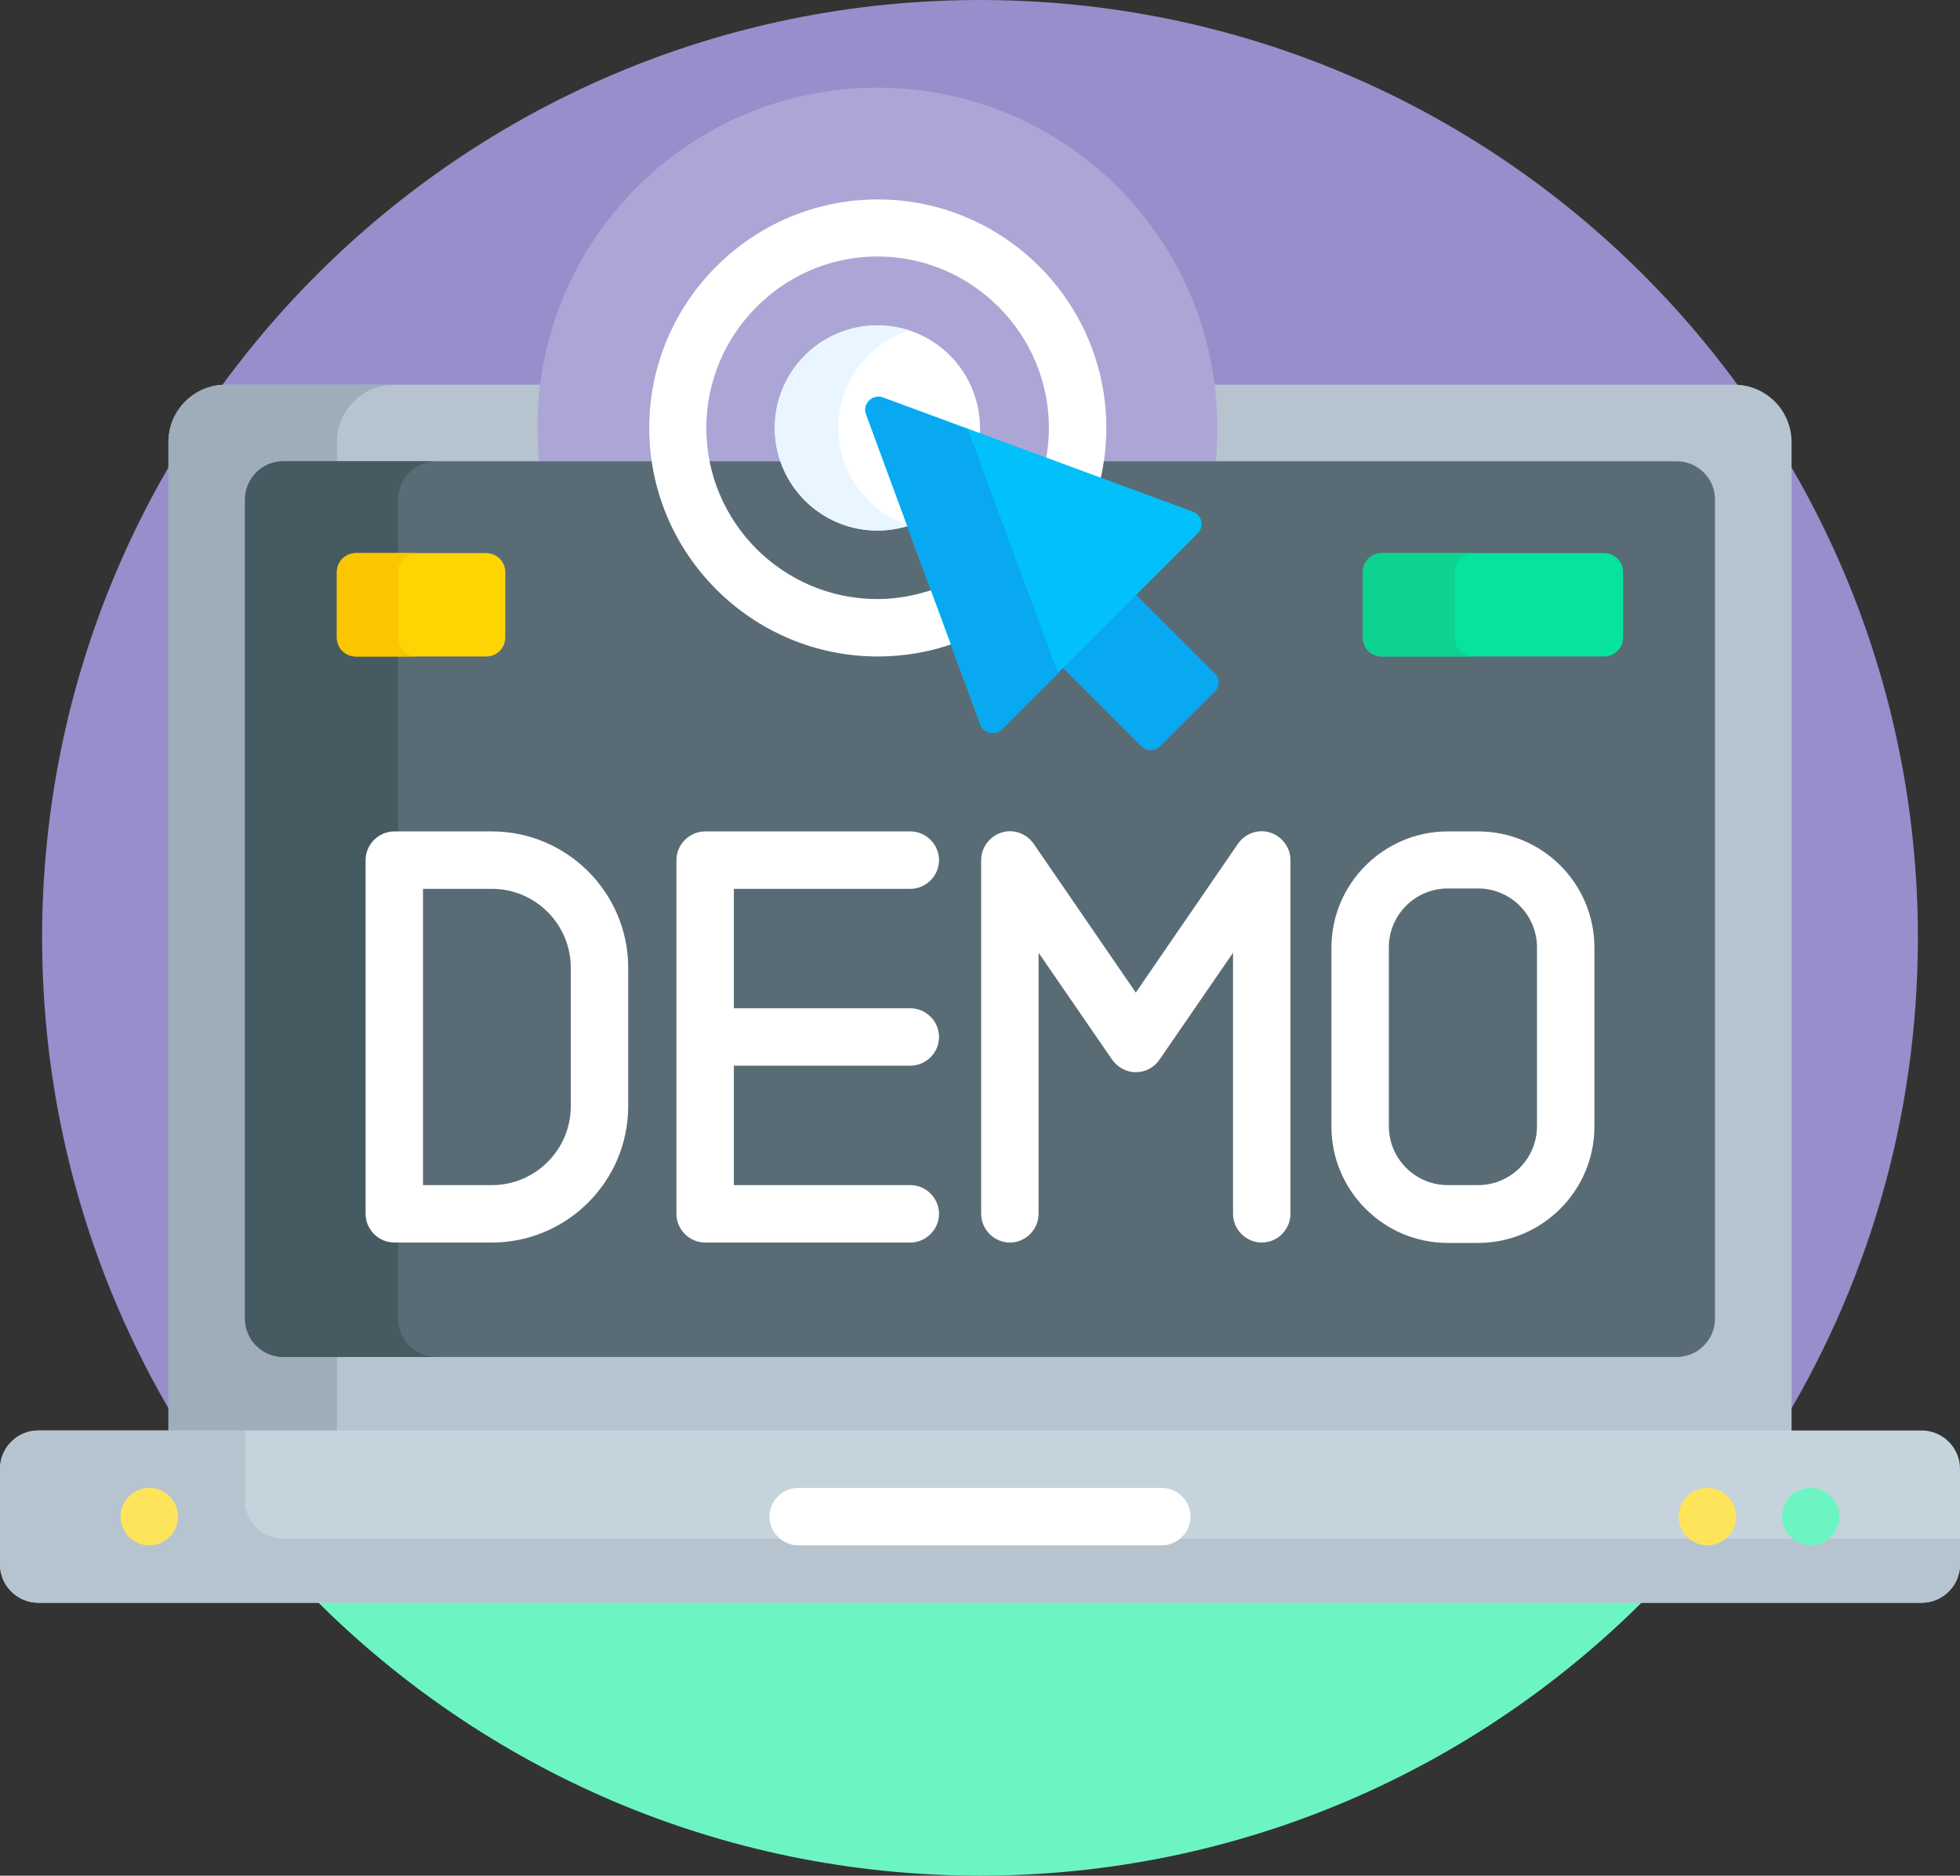
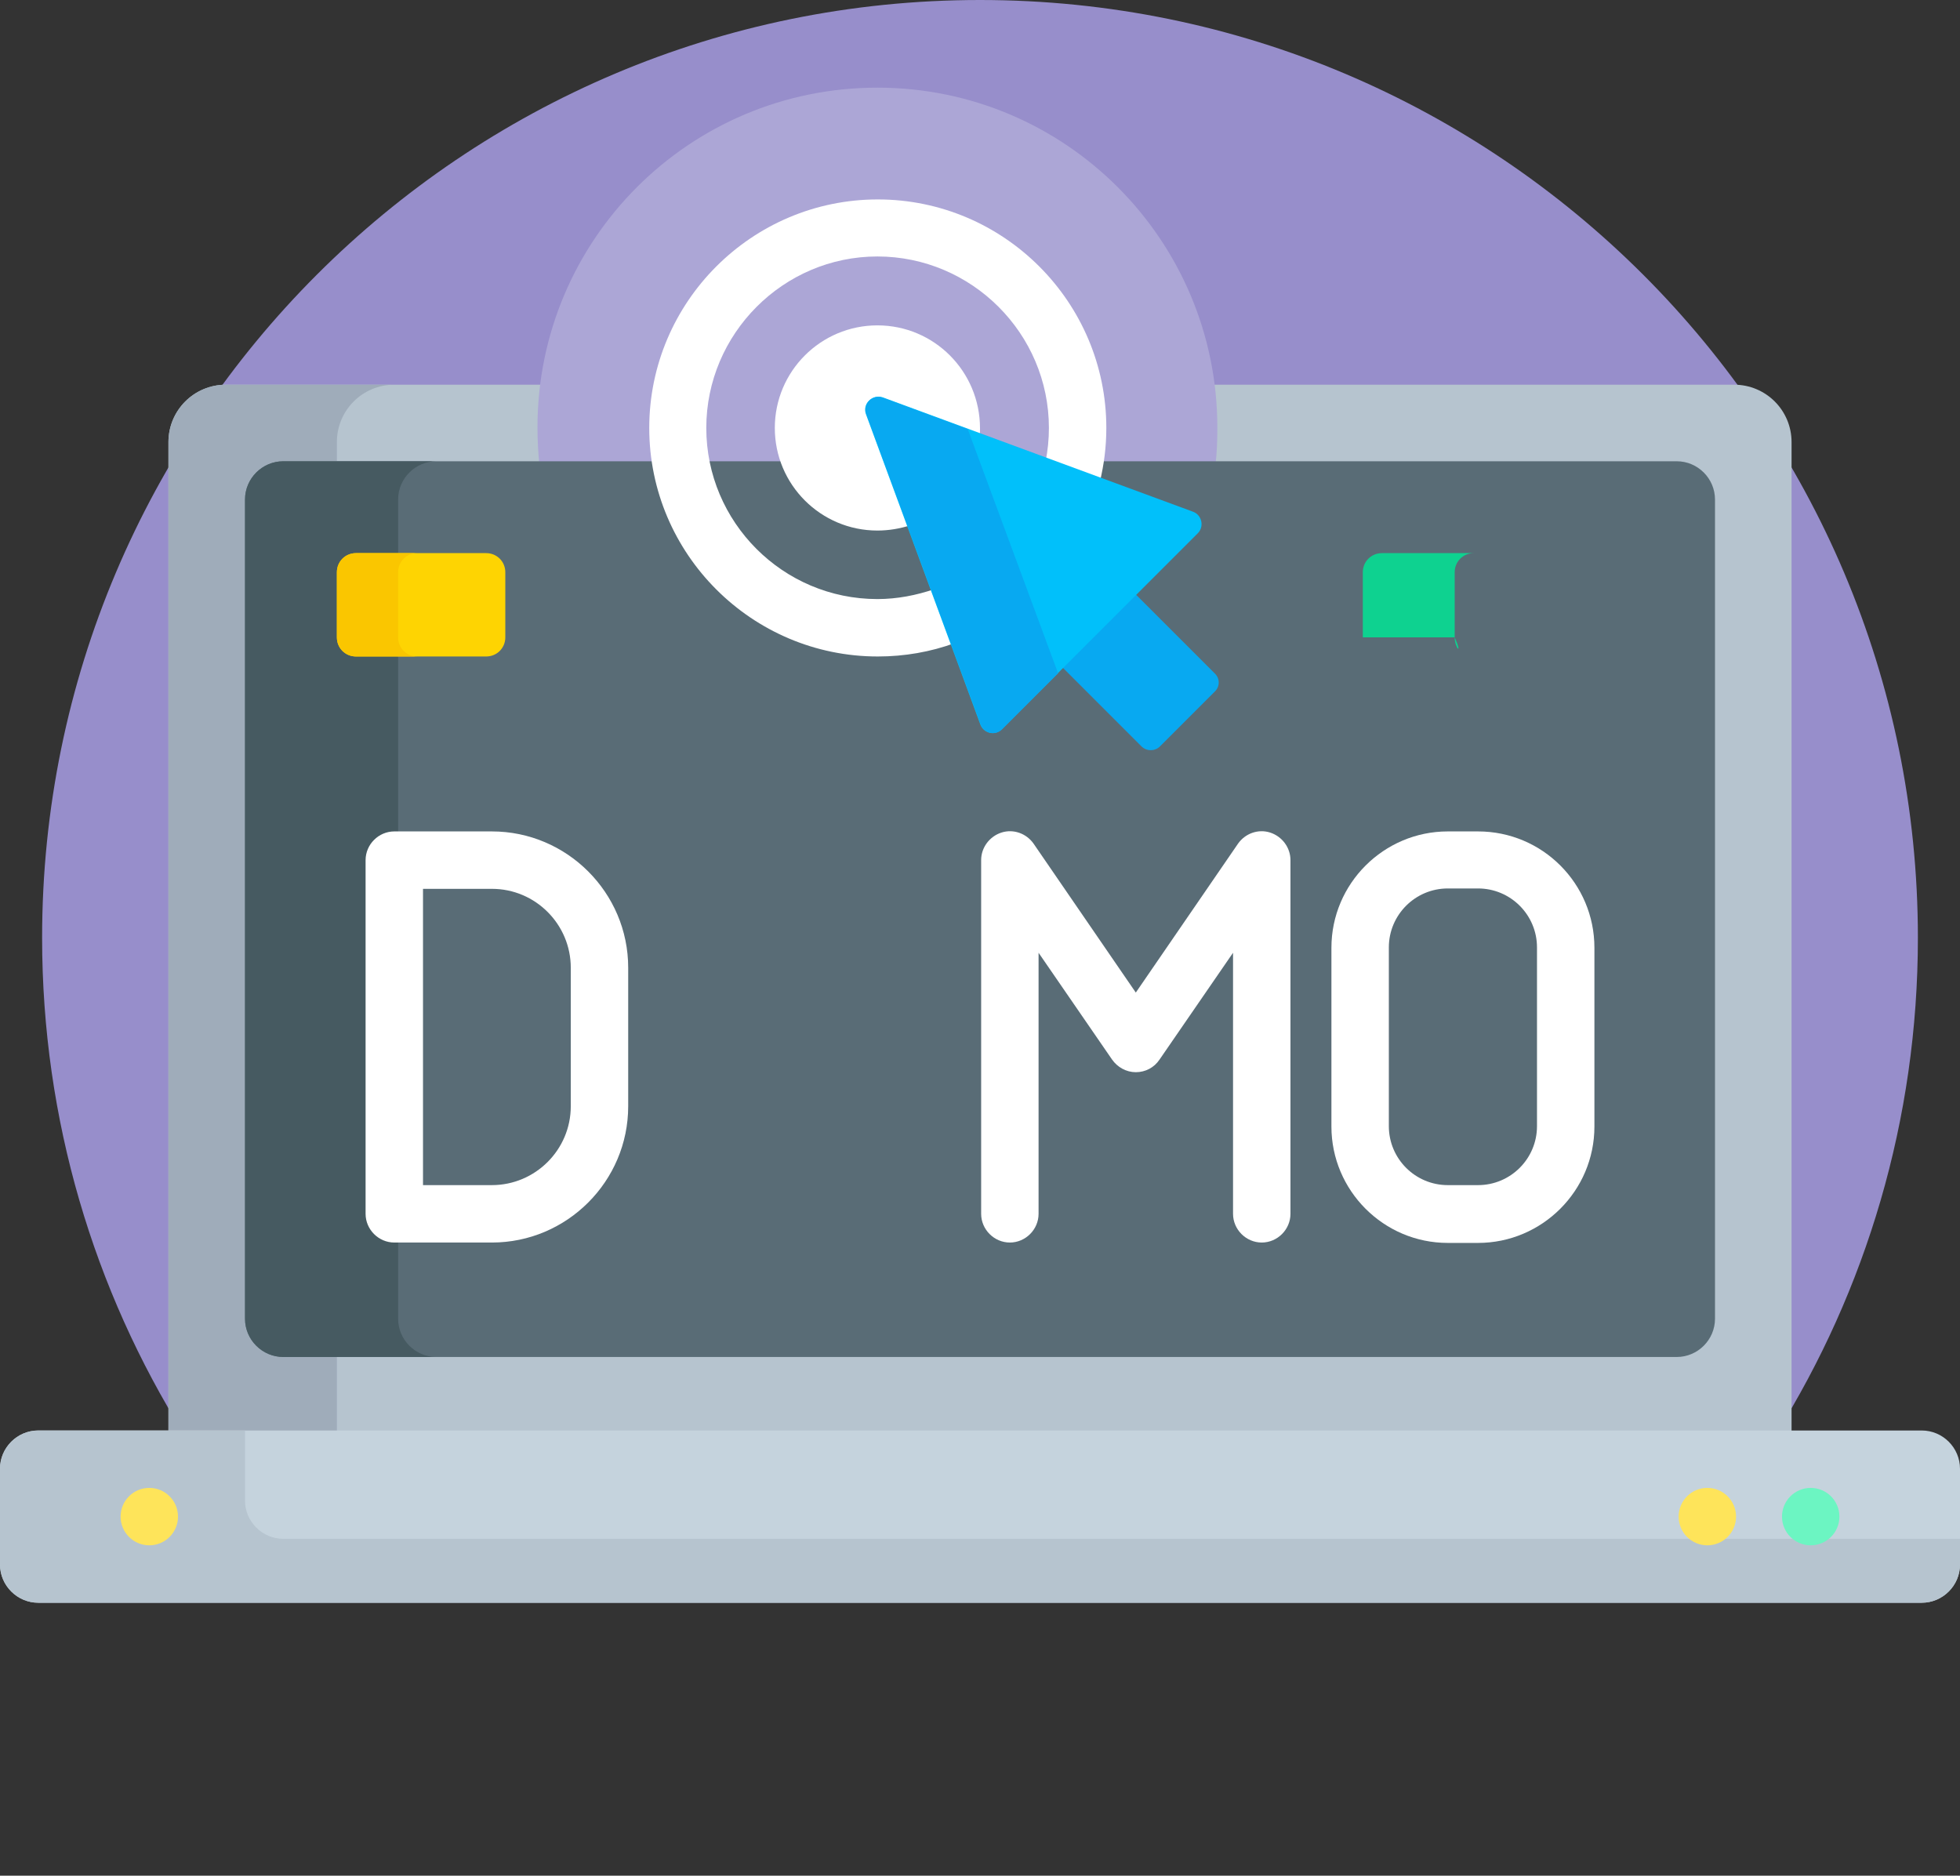
<svg xmlns="http://www.w3.org/2000/svg" height="490.0" preserveAspectRatio="xMidYMid meet" version="1.0" viewBox="0.0 11.0 512.0 490.0" width="512.0" zoomAndPan="magnify">
  <rect x="0.0" y="11.0" width="512.0" height="490.0" fill="#333333" stroke="none" />
  <g>
    <g>
      <g>
        <path d="M463.9,385.7C487.4,348.1,501,303.6,501,256c0-135.3-109.7-245-245-245S11,120.7,11,256 c0,47.6,13.6,92.1,37.1,129.7H463.9z" fill="#978ecb" />
      </g>
      <g>
-         <path d="M82.2,428.7C126.6,473.3,188.1,501,256,501s129.4-27.7,173.8-72.3H82.2z" fill="#6cf5c2" />
-       </g>
+         </g>
    </g>
    <g>
      <path d="M468,385.7V126.5c0-8.3-6.7-15-15-15H59c-8.3,0-15,6.7-15,15v259.2L468,385.7L468,385.7z" fill="#b6c4cf" />
    </g>
    <g>
      <path d="M74,365.5c-5.5,0-10-4.5-10-10v-214c0-5.5,4.5-10,10-10h14v-5c0-8.3,6.7-15,15-15H59c-8.3,0-15,6.7-15,15 v259.2h44v-20.2L74,365.5z" fill="#9facba" />
    </g>
    <g>
      <path d="M317.5,132.5c0.4-3.2,0.5-6.5,0.5-9.8c0-49-39.7-88.8-88.8-88.8s-88.8,39.7-88.8,88.8c0,3.3,0.2,6.6,0.5,9.8 H317.5z" fill="#aca6d6" />
    </g>
    <g>
      <path d="M64,355.5v-214c0-5.5,4.5-10,10-10h364c5.5,0,10,4.5,10,10v214c0,5.5-4.5,10-10,10H74 C68.5,365.5,64,361,64,355.5z" fill="#596c76" />
    </g>
    <g>
      <path d="M104,355.5v-214c0-5.5,4.5-10,10-10H74c-5.5,0-10,4.5-10,10v214c0,5.5,4.5,10,10,10h40 C108.5,365.5,104,361,104,355.5z" fill="#465a61" />
    </g>
    <g>
      <path d="M502,384.7H10c-5.5,0-10,4.5-10,10v25c0,5.5,4.5,10,10,10h492c5.5,0,10-4.5,10-10v-25 C512,389.2,507.5,384.7,502,384.7z" fill="#c5d3dd" />
    </g>
    <g>
      <path d="M74,413c-5.5,0-10-4.5-10-10v-18.3H10c-5.5,0-10,4.5-10,10v25c0,5.5,4.5,10,10,10h492c5.5,0,10-4.5,10-10V413 H74z" fill="#b6c4cf" />
    </g>
    <g fill="#fff">
-       <path d="M237.8,243.2c4.1,0,7.5-3.4,7.5-7.5s-3.4-7.5-7.5-7.5h-53.6c-4.1,0-7.5,3.4-7.5,7.5v92.4 c0,4.1,3.4,7.5,7.5,7.5h53.6c4.1,0,7.5-3.4,7.5-7.5s-3.4-7.5-7.5-7.5h-46.1v-31.2h46.1c4.1,0,7.5-3.4,7.5-7.5s-3.4-7.5-7.5-7.5 h-46.1v-31.2L237.8,243.2z" />
      <path d="M128.5,228.2H103c-4.1,0-7.5,3.4-7.5,7.5v92.4c0,4.1,3.4,7.5,7.5,7.5h25.5c19.6,0,35.6-16,35.6-35.6v-36.2 C164.1,244.2,148.1,228.2,128.5,228.2z M149.1,300c0,11.4-9.3,20.6-20.6,20.6h-18v-77.4h18c11.4,0,20.6,9.3,20.6,20.6L149.1,300 L149.1,300z" />
      <path d="M331.8,228.5c-3.1-1-6.5,0.2-8.4,2.9l-26.7,38.9l-26.7-38.9c-1.9-2.7-5.3-3.9-8.4-2.9c-3.1,1-5.3,3.9-5.3,7.2 v92.4c0,4.1,3.4,7.5,7.5,7.5s7.5-3.4,7.5-7.5v-68.2l19.2,27.9c1.4,2,3.7,3.3,6.2,3.3s4.8-1.2,6.2-3.3l19.2-27.9v68.2 c0,4.1,3.4,7.5,7.5,7.5s7.5-3.4,7.5-7.5v-92.4C337.1,232.4,334.9,229.5,331.8,228.5z" />
      <path d="M386.1,228.2h-7.9c-16.7,0-30.4,13.6-30.4,30.4v46.7c0,16.7,13.6,30.4,30.4,30.4h7.9 c16.7,0,30.4-13.6,30.4-30.4v-46.7C416.5,241.8,402.9,228.2,386.1,228.2z M401.5,305.2c0,8.5-6.9,15.4-15.4,15.4h-7.9 c-8.5,0-15.4-6.9-15.4-15.4v-46.7c0-8.5,6.9-15.4,15.4-15.4h7.9c8.5,0,15.4,6.9,15.4,15.4V305.2z" />
    </g>
    <g>
      <g>
        <path d="M244.1,164.9c-4.7,1.6-9.7,2.6-14.9,2.6c-24.7,0-44.7-20.1-44.7-44.7S204.6,78,229.2,78S274,98.1,274,122.8 c0,3-0.3,6-0.9,8.9l14.2,5.2c1.1-4.5,1.7-9.2,1.7-14.1c0-32.9-26.8-59.7-59.7-59.7s-59.7,26.8-59.7,59.7s26.8,59.7,59.7,59.7 c7,0,13.8-1.2,20.1-3.5L244.1,164.9z" fill="#fff" />
      </g>
      <g>
        <path d="M227.2,118.9c-0.4-1,0-1.8,0.3-2.2c0.5-0.7,1.2-1,1.9-1c0.3,0,0.6,0.1,0.8,0.2l25.7,9.5 c0.1-0.8,0.1-1.7,0.1-2.5C256,108,244,96,229.2,96c-14.8,0-26.8,12-26.8,26.8c0,14.8,12,26.8,26.8,26.8c3,0,5.9-0.5,8.7-1.4 L227.2,118.9z" fill="#fff" />
      </g>
      <g>
-         <path d="M219,122.8c0-11.9,7.8-22,18.5-25.5c-2.6-0.8-5.4-1.3-8.3-1.3c-14.8,0-26.8,12-26.8,26.8 c0,14.8,12,26.8,26.8,26.8c2.9,0,5.7-0.5,8.3-1.3C226.8,144.7,219,134.7,219,122.8z" fill="#eaf6ff" />
-       </g>
+         </g>
    </g>
    <g>
      <g>
        <path d="M317.3,186.9l-21.2-21.2L277,184.8l21.2,21.2c1.3,1.3,3.5,1.3,4.8,0l14.4-14.4 C318.7,190.3,318.7,188.2,317.3,186.9L317.3,186.9z" fill="#08a9f1" />
      </g>
      <g>
        <g>
          <path d="M226.2,119.2l29.9,81.1c0.9,2.3,3.8,3,5.6,1.2l51.2-51.2c1.7-1.7,1.1-4.7-1.2-5.6l-81.1-29.9 C227.9,113.9,225.2,116.5,226.2,119.2L226.2,119.2z" fill="#01c0fa" />
        </g>
      </g>
      <g>
        <path d="M252.8,123.1l-22.2-8.2c-2.7-1-5.3,1.6-4.3,4.3l29.9,81.1c0.9,2.3,3.8,3,5.6,1.2l14.6-14.6L252.8,123.1z" fill="#08a9f1" />
      </g>
    </g>
    <g>
-       <path d="M303.5,414.7h-95c-4.1,0-7.5-3.4-7.5-7.5s3.4-7.5,7.5-7.5h95c4.1,0,7.5,3.4,7.5,7.5S307.6,414.7,303.5,414.7z" fill="#fff" />
-     </g>
+       </g>
    <g>
      <g>
        <circle cx="446" cy="407.2" fill="#fee45a" r="7.5" />
      </g>
      <g>
        <circle cx="473" cy="407.2" fill="#6cf5c2" r="7.5" />
      </g>
      <g>
        <circle cx="39" cy="407.2" fill="#fee45a" r="7.5" />
      </g>
    </g>
    <g>
      <g>
-         <path d="M419,182.5h-58c-2.8,0-5-2.2-5-5v-17c0-2.8,2.2-5,5-5h58c2.8,0,5,2.2,5,5v17 C424,180.3,421.8,182.5,419,182.5z" fill="#05e39c" />
-       </g>
+         </g>
      <g>
-         <path d="M380,177.5v-17c0-2.8,2.2-5,5-5h-24c-2.8,0-5,2.2-5,5v17c0,2.8,2.2,5,5,5h24 C382.2,182.5,380,180.3,380,177.5z" fill="#0ed290" />
+         <path d="M380,177.5v-17c0-2.8,2.2-5,5-5h-24c-2.8,0-5,2.2-5,5v17h24 C382.2,182.5,380,180.3,380,177.5z" fill="#0ed290" />
      </g>
      <g>
        <path d="M127,182.5H93c-2.8,0-5-2.2-5-5v-17c0-2.8,2.2-5,5-5h34c2.8,0,5,2.2,5,5v17 C132,180.3,129.8,182.5,127,182.5z" fill="#fed402" />
      </g>
      <g>
        <path d="M104,177.5v-17c0-2.8,2.2-5,5-5H93c-2.8,0-5,2.2-5,5v17c0,2.8,2.2,5,5,5h16C106.2,182.5,104,180.3,104,177.5 z" fill="#fac600" />
      </g>
    </g>
  </g>
</svg>